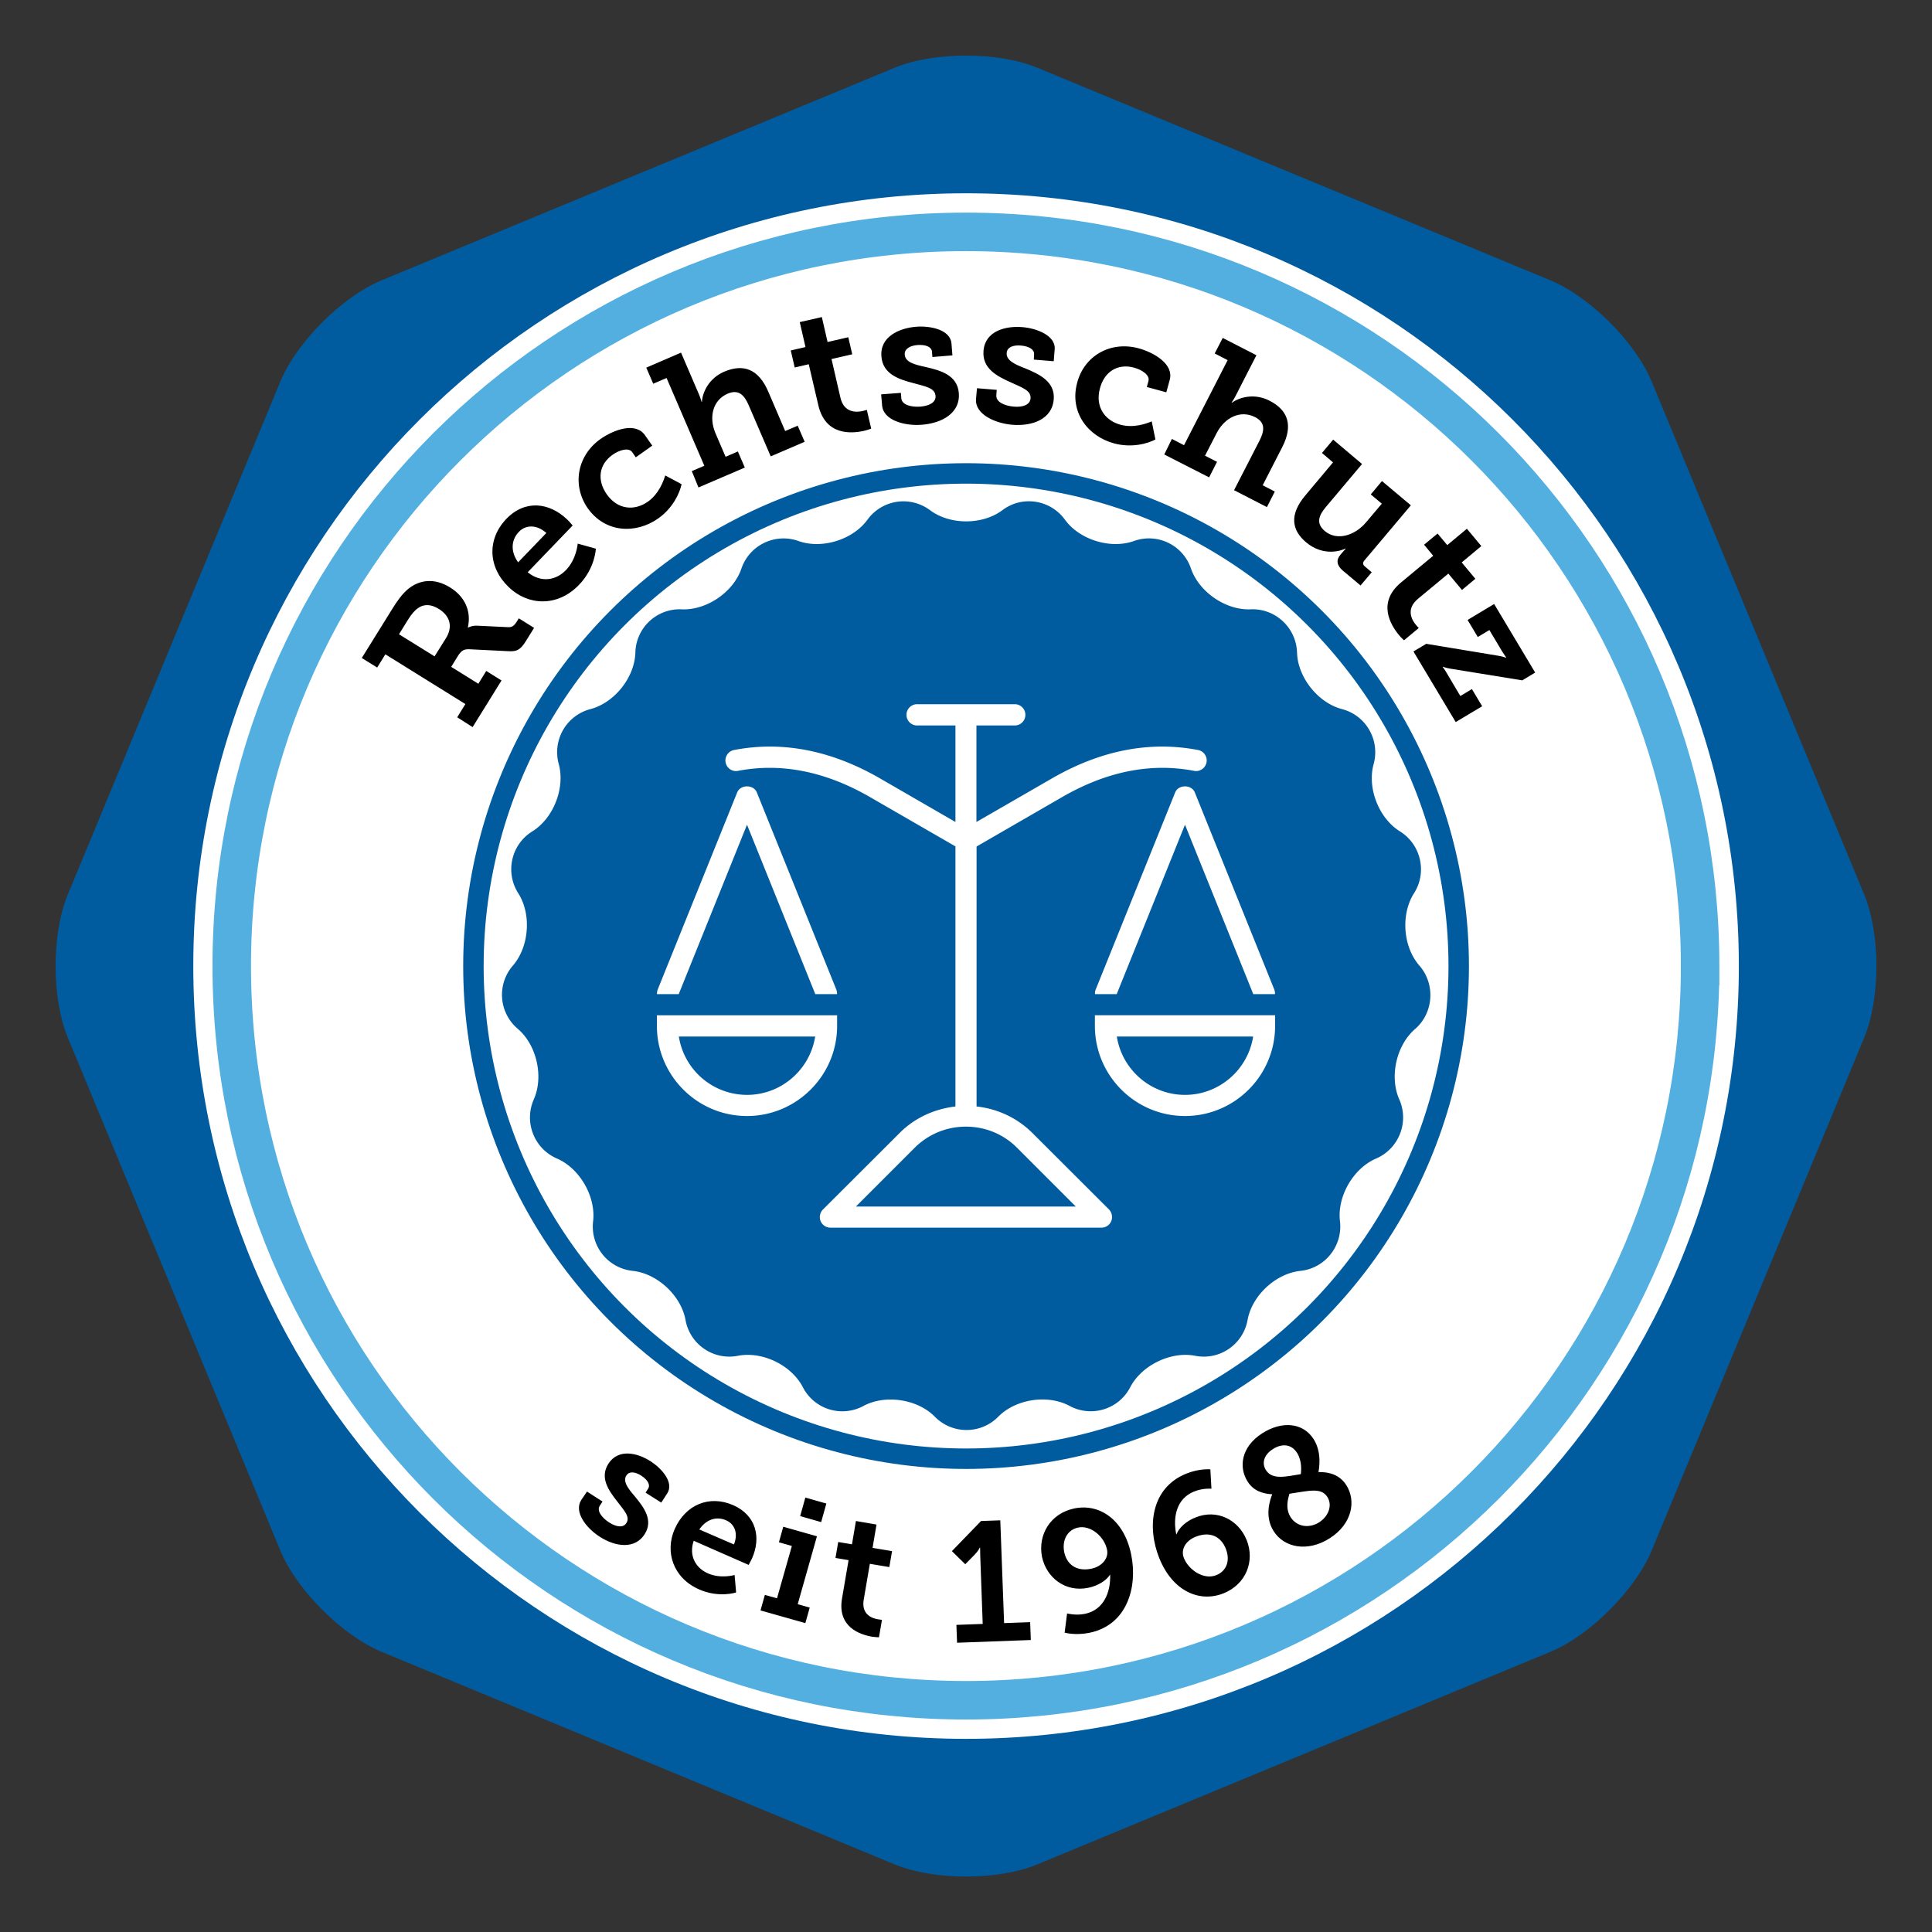
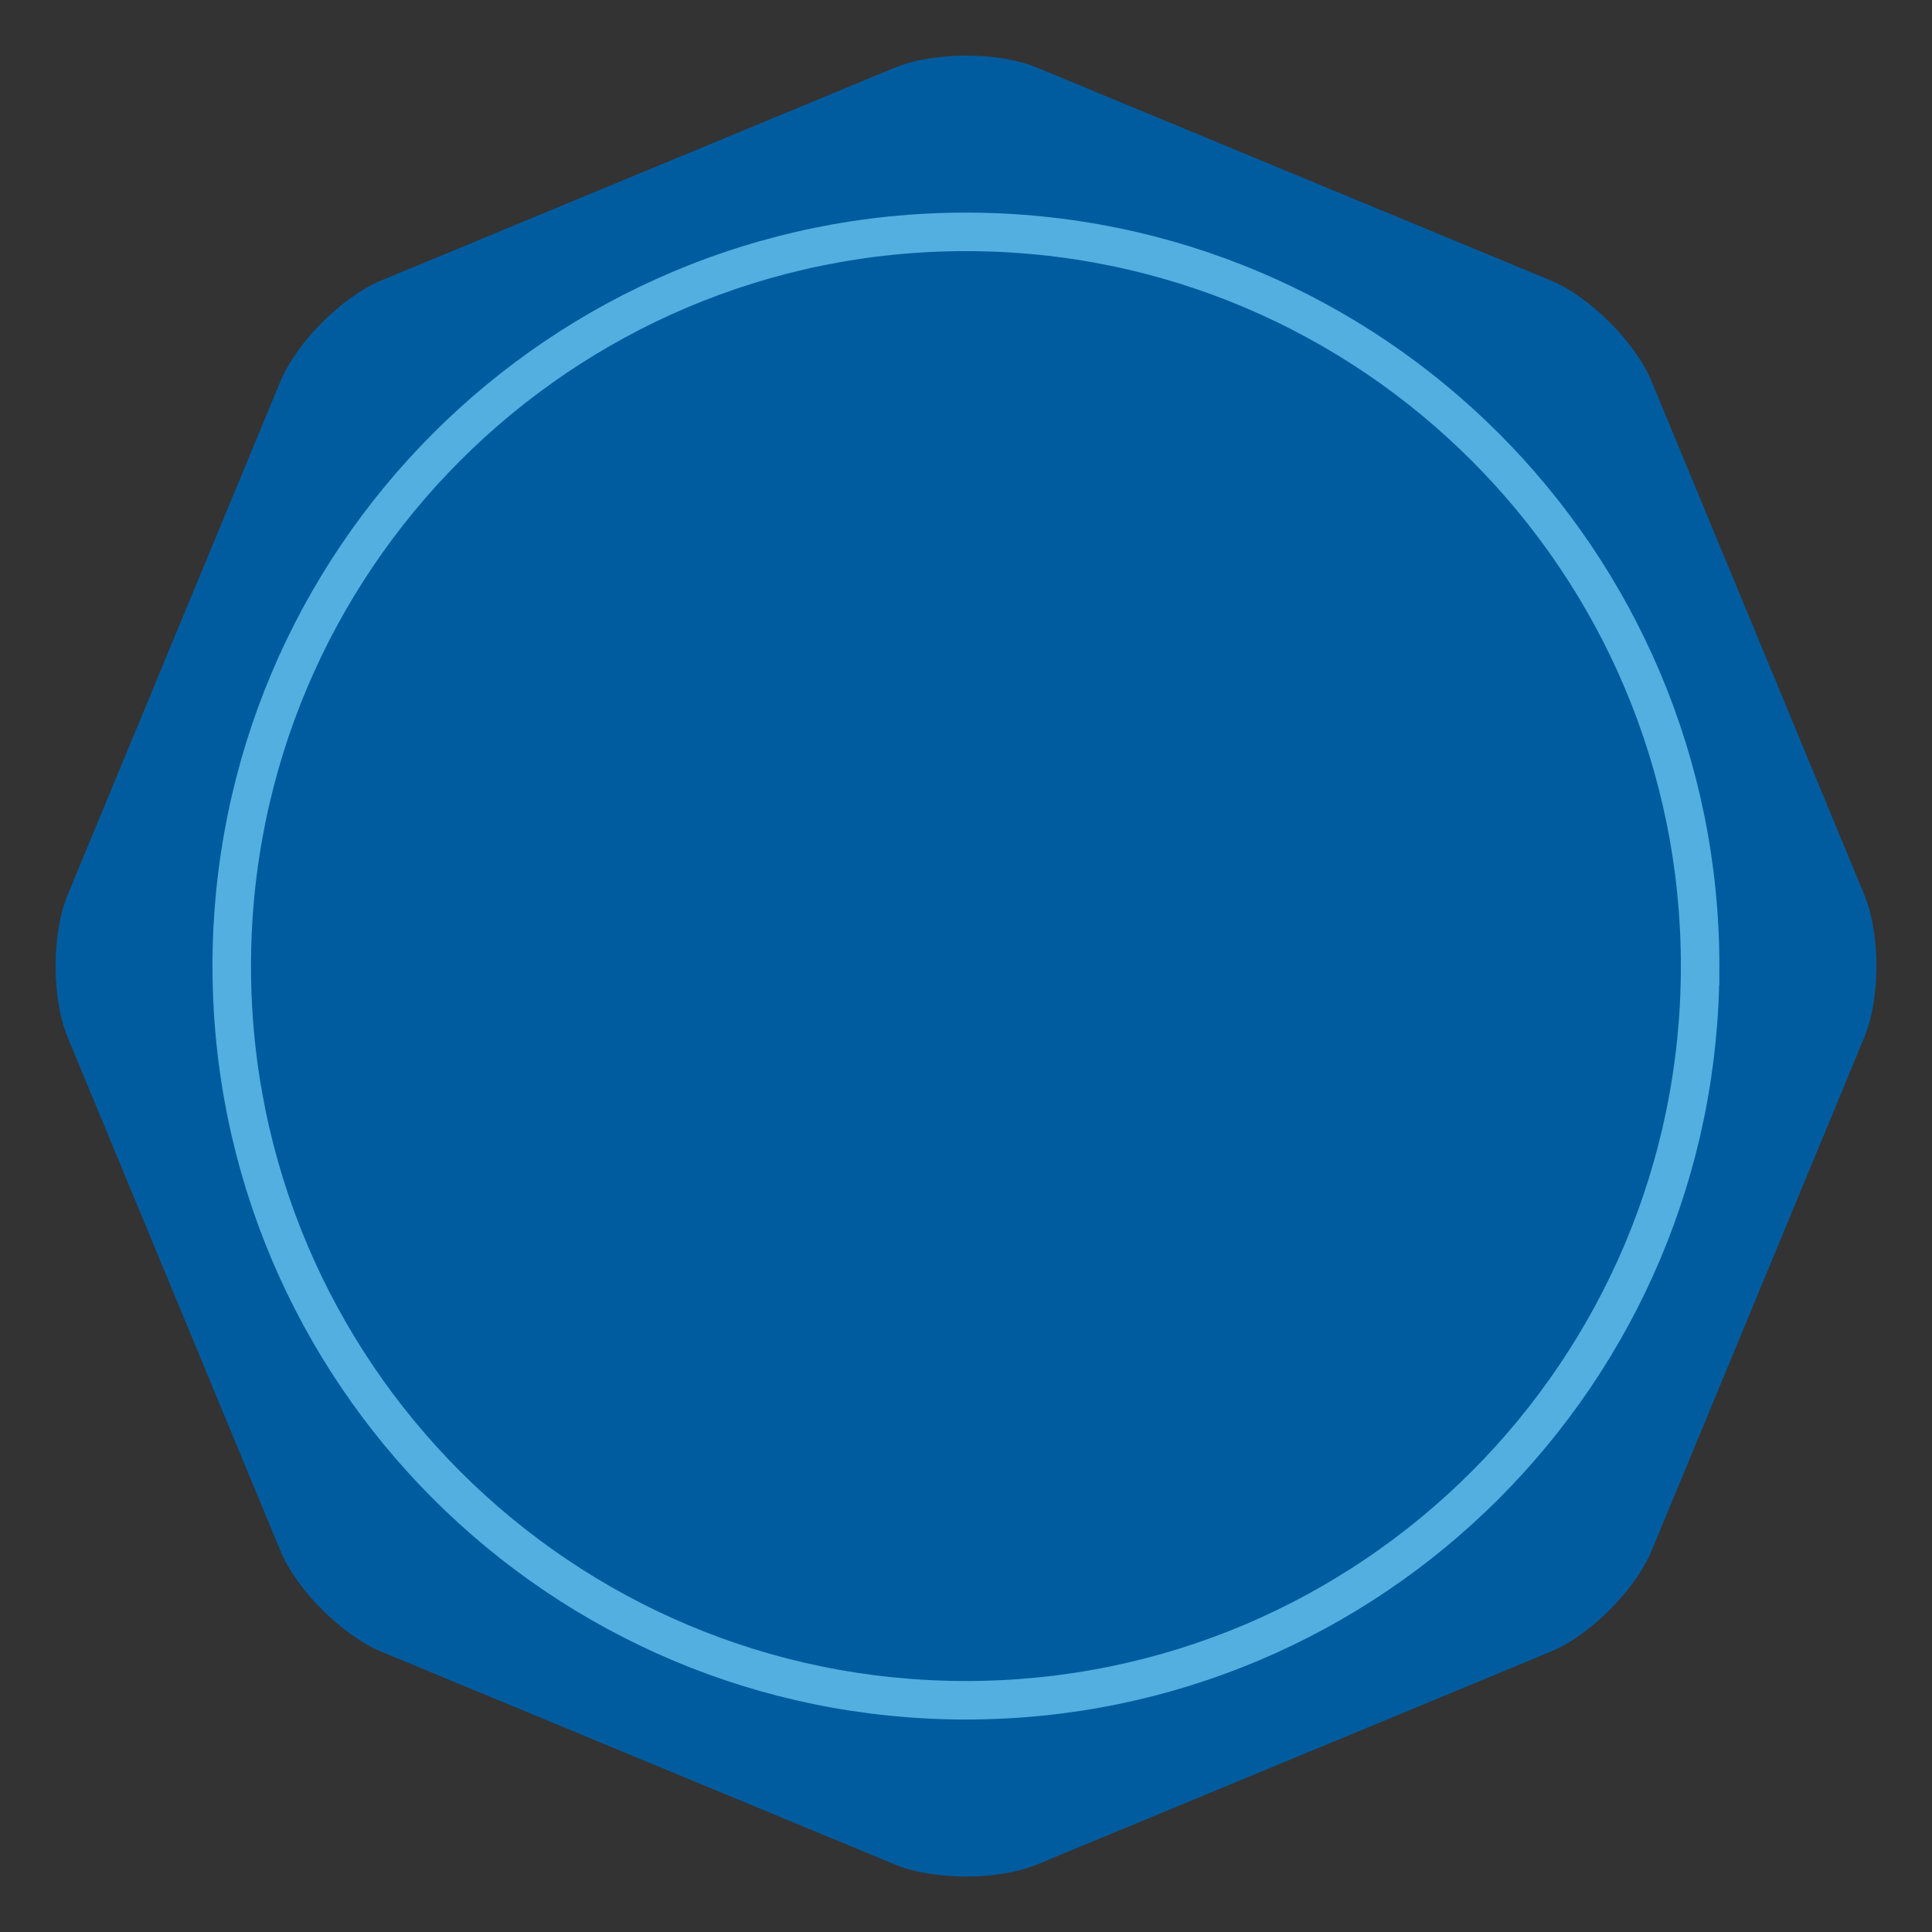
<svg xmlns="http://www.w3.org/2000/svg" xmlns:xlink="http://www.w3.org/1999/xlink" id="Ebene_1" viewBox="0 0 141.73 141.73">
  <rect x="0" y="0" width="141.73" height="141.73" fill="#333333" stroke="none" />
  <style>.st0,.st1{clip-path:url(#SVGID_2_);fill:#005c9f}.st1{fill:#fff}.st2{fill:none;stroke:#005c9f;stroke-width:1.5;stroke-miterlimit:10}.st2,.st3,.st4{clip-path:url(#SVGID_2_)}.st4{fill:none;stroke:#52afe0;stroke-width:2.825;stroke-miterlimit:10}</style>
  <defs>
    <path id="SVGID_1_" d="M0 0h141.73v141.73H0z" />
  </defs>
  <clipPath id="SVGID_2_">
    <use xlink:href="#SVGID_1_" overflow="visible" />
  </clipPath>
  <path class="st0" d="M4.97 65.63c-1.19 2.88-1.19 7.59 0 10.48l15.6 37.65c1.19 2.88 4.53 6.21 7.41 7.41l37.65 15.6c2.88 1.19 7.59 1.19 10.47 0l37.65-15.6c2.88-1.19 6.21-4.53 7.41-7.41l15.6-37.65c1.19-2.88 1.19-7.59 0-10.48l-15.6-37.65c-1.19-2.88-4.53-6.21-7.41-7.41L76.1 4.97c-2.88-1.19-7.59-1.19-10.47 0l-37.65 15.6c-2.88 1.19-6.21 4.53-7.41 7.41L4.97 65.63z" />
-   <path class="st1" d="M127.56 70.87c0 31.31-25.38 56.69-56.69 56.69s-56.69-25.38-56.69-56.69 25.38-56.69 56.69-56.69c31.31-.01 56.69 25.38 56.69 56.69" />
-   <circle class="st2" cx="70.87" cy="70.87" r="36.14" />
-   <path class="st3" d="M43.06 109.42l1.14.73-.2.31c-.24.37.14.87.69 1.23.54.34 1.04.4 1.26.04.29-.45-.14-.89-.69-1.61-.61-.78-1.28-1.72-.63-2.74.73-1.13 2.12-.81 3.1-.18.78.5 1.74 1.54 1.22 2.35l-.44.68-1.15-.73.19-.3c.17-.27-.03-.64-.51-.95-.42-.27-.87-.35-1.09-.01-.28.44.13.96.61 1.52.65.79 1.4 1.74.73 2.79-.69 1.08-2.07.97-3.3.18-.98-.63-1.91-1.81-1.35-2.69l.42-.62zm10.73 1c1.68.74 2.06 2.36 1.38 3.9-.08.17-.25.48-.25.48l-4.03-1.77c-.38 1.12.16 2 1.04 2.39.95.42 1.96.12 1.96.12l.11 1.28s-1.25.42-2.71-.22c-1.93-.85-2.52-2.77-1.8-4.42.79-1.8 2.55-2.53 4.3-1.76m.05 2.88c.33-.81.05-1.5-.57-1.77-.74-.33-1.49-.04-1.97.67l2.54 1.1zm2.27 3.7l.89.25 1.09-3.84-.95-.27.32-1.14 2.47.7-1.41 4.98.88.25-.32 1.14-3.29-.93.32-1.14zm2.97-7.14l1.54.44-.38 1.36-1.54-.44.38-1.36zm3.17 4.59l-.96-.16.2-1.17 1.01.17.29-1.71 1.51.26-.29 1.71 1.43.24-.2 1.17-1.43-.24-.45 2.64c-.18 1.07.6 1.36 1.05 1.43.17.03.29.04.29.04l-.22 1.28s-.2 0-.49-.04c-.89-.15-2.58-.7-2.22-2.81l.48-2.81zm7.91 4.75l1.93-.07-.18-4.99c-.01-.3-.01-.6-.01-.6h-.03s-.09.22-.37.51l-.69.7-.98-.96 2.14-2.21 1.41-.05.28 7.54 1.91-.07.05 1.31-5.41.2-.05-1.31zm8.64-8.54c1.87-.39 3.66.83 4.18 3.37.49 2.36-.27 5.18-3.06 5.75-1.04.21-1.82-.01-1.82-.01l.18-1.41s.62.17 1.31.03c1.39-.29 1.89-1.59 1.85-2.87l-.02.01c-.26.42-.89.81-1.59.95-1.69.35-3.07-.76-3.39-2.27-.32-1.63.63-3.19 2.36-3.55m1.25 4.42c.76-.15 1.3-.74 1.16-1.4-.2-.96-1.19-1.81-2.12-1.62-.81.17-1.19.95-1.02 1.8.18.87.86 1.45 1.98 1.22m5-.76c-.92-2.27-.64-5.15 1.96-6.21.98-.4 1.78-.32 1.78-.32l.08 1.42s-.63-.06-1.28.21c-1.3.52-1.56 1.91-1.3 3.14l.02-.01c.17-.47.72-.97 1.39-1.23 1.6-.65 3.16.19 3.75 1.65.62 1.54-.03 3.24-1.68 3.91-1.76.71-3.74-.14-4.72-2.56m4.18 1.23c.79-.32 1.03-1.12.68-1.97-.33-.81-1.1-1.29-2.21-.84-.73.29-1.1.94-.85 1.56.34.85 1.44 1.63 2.38 1.25m4.1-5.93c-.73-.04-1.39-.27-1.81-.94-.64-1.01-.52-2.52 1.1-3.55 1.42-.9 2.97-.78 3.75.45.61.96.4 2.14.35 2.41.82-.02 1.58.22 2.05.97.72 1.13.44 2.83-1.23 3.89-1.62 1.03-3.34.69-4.11-.53-.71-1.11-.23-2.38-.1-2.7m2.1-1.48c.02-.25.1-.95-.28-1.56-.41-.64-1.09-.71-1.77-.28-.7.45-.82 1.07-.51 1.55.46.72 1.43.48 2.56.29m1.35 3.53c.67-.43.99-1.24.59-1.86-.46-.72-1.4-.43-2.78-.23-.08.31-.34 1.04.09 1.72.47.73 1.38.83 2.1.37M33.54 52.62l.6-.97L28.27 48l-.6.97-1.13-.7 2.23-3.59c.37-.6.71-1.07 1.13-1.44.86-.72 1.96-.86 3.11-.15 1.14.7 1.57 1.8 1.31 2.94l.02.01s.28-.16.67-.14l2.28.11c.28.01.43-.11.61-.39l.16-.26 1.12.7-.59.95c-.42.68-.69.8-1.31.76l-2.82-.14c-.42-.02-.61.07-.9.54l-.46.75 1.99 1.24.58-.94 1.12.7-2.12 3.42-1.13-.72zm-.82-5.81c.49-.79.34-1.6-.53-2.14-.53-.33-1.06-.39-1.52-.06-.25.16-.48.45-.72.82l-.68 1.1 2.61 1.62.84-1.34zm4.43-8.75c1.38-1.43 3.16-1.2 4.47.06.15.14.39.43.39.43l-3.3 3.43c.99.8 2.09.59 2.81-.16.78-.81.86-1.94.86-1.94l1.33.37s-.04 1.42-1.24 2.66c-1.58 1.64-3.75 1.52-5.15.16-1.53-1.46-1.6-3.52-.17-5.01m2.93 1.04c-.7-.63-1.51-.61-2.01-.09-.61.63-.6 1.5-.06 2.24l2.07-2.15zm3.98-6.9c.94-.66 2.55-1.27 3.25-.28l.54.77-1.21.86-.26-.38c-.26-.37-.96-.15-1.44.19-1.02.72-1.15 1.87-.43 2.9.82 1.16 2.06 1.22 3.02.54.79-.56 1.13-1.46 1.27-1.92l1.2.64c-.13.64-.64 1.76-1.71 2.51-1.64 1.16-3.88 1.07-5.17-.74-1.17-1.68-.79-3.87.94-5.09m6.69 2.36l.92-.39-2.77-6.44-.98.42-.51-1.18 2.55-1.1 1.32 3.07c.13.31.19.55.19.55l.02-.01c.05-.74.54-1.74 1.63-2.21 1.4-.6 2.52-.22 3.24 1.46l1.24 2.89.92-.39.51 1.18-2.49 1.07-1.61-3.74c-.33-.77-.75-1.2-1.55-.86-1.11.48-1.39 1.74-.89 2.91l.74 1.72.9-.39.51 1.18-3.4 1.46-.49-1.2zm8.58-7.84l-1.03.24-.29-1.25 1.08-.25-.42-1.83 1.62-.37.42 1.83 1.52-.35.29 1.25-1.52.35.65 2.82c.26 1.14 1.17 1.1 1.64.99.18-.04.3-.08.3-.08l.32 1.37s-.2.09-.5.16c-.95.22-2.86.37-3.38-1.88l-.7-3zm5.31 2.21l1.45-.11.03.4c.04.47.69.66 1.4.61.69-.06 1.15-.33 1.11-.79-.05-.58-.7-.68-1.64-.94-1.04-.27-2.23-.65-2.33-1.95-.12-1.45 1.3-2.08 2.55-2.18 1-.08 2.5.19 2.59 1.23l.07.87-1.47.12-.03-.39c-.03-.35-.45-.53-1.05-.49-.54.04-.98.27-.95.7.04.57.74.74 1.52.91 1.08.25 2.35.58 2.45 1.93.11 1.39-1.15 2.19-2.72 2.31-1.25.1-2.83-.32-2.91-1.43l-.07-.8zm7.03-.45l1.45.12-.03.4c-.04.47.57.77 1.28.83.68.06 1.19-.14 1.23-.6.05-.58-.58-.78-1.47-1.19-.98-.44-2.09-1-1.98-2.31.12-1.45 1.62-1.84 2.87-1.73.99.08 2.44.6 2.35 1.63l-.07.87-1.46-.12.02-.38c.03-.35-.36-.6-.96-.65-.54-.05-1.01.1-1.05.53-.05.56.6.85 1.35 1.14 1.02.42 2.22.96 2.1 2.3-.12 1.38-1.49 1.97-3.06 1.84-1.25-.11-2.73-.77-2.64-1.89l.07-.79zm11.85-2.93c1.11.3 2.61 1.15 2.29 2.32l-.25.91-1.43-.39.12-.44c.12-.44-.5-.83-1.06-.98-1.21-.33-2.18.31-2.5 1.52-.37 1.37.38 2.36 1.51 2.67.94.25 1.85-.06 2.29-.25l.27 1.33c-.57.31-1.76.63-3.02.29-1.94-.52-3.3-2.3-2.72-4.45.52-1.99 2.45-3.08 4.5-2.53m2.45 6.65l.89.46 3.2-6.24-.95-.49.59-1.14 2.47 1.27-1.52 2.97c-.15.3-.3.5-.3.5l.03.01c.6-.43 1.69-.69 2.74-.15 1.36.69 1.77 1.8.94 3.42l-1.43 2.79.89.46-.58 1.14-2.41-1.24 1.86-3.62c.38-.74.45-1.35-.32-1.74-1.08-.55-2.23.04-2.81 1.16l-.86 1.67.88.45-.58 1.14-3.29-1.68.56-1.14zm11.82 1.72l-.81-.69.82-.98 2.12 1.79-2.66 3.16c-.53.63-.73 1.2-.07 1.76.91.76 2.24.3 3.03-.65l1.15-1.36-.81-.68.82-.98 2.12 1.78-3.42 4.06c-.12.15-.11.3.04.42l.51.43-.82.97-1.3-1.09c-.46-.39-.5-.79-.18-1.16l.17-.2c.11-.13.22-.24.22-.24l-.02-.02c-.21.12-1.57.65-2.89-.46-1.05-.89-1.25-2.02-.04-3.45l2.02-2.41zm7.35 6.85l-.67-.81.99-.82.71.85 1.44-1.2 1.06 1.27-1.44 1.2 1 1.2-.98.82-1-1.2-2.23 1.85c-.9.75-.46 1.54-.15 1.91.12.15.21.23.21.23l-1.08.9s-.17-.14-.37-.38c-.62-.75-1.62-2.39.15-3.86l2.36-1.96zm4.8 7.34c.31.05.54.14.54.14l.02-.01s-.18-.25-.32-.48l-.92-1.54-.85.51-.75-1.25 1.95-1.17 3.01 5.03-.95.57-5.29-.86c-.31-.05-.53-.14-.53-.14l-.02.01s.18.24.31.47l.99 1.67.85-.51.75 1.26-1.94 1.16-3.1-5.18.94-.56 5.31.88z" />
  <path class="st4" d="M124.72 70.87c0 29.75-24.11 53.86-53.86 53.86S17 100.62 17 70.87s24.11-53.86 53.86-53.86 53.86 24.11 53.86 53.86z" />
-   <path class="st0" d="M86.93 80.32c2.52 0 4.62-1.86 5-4.28h-10c.38 2.42 2.48 4.28 5 4.28m-32.13 0c2.52 0 4.62-1.86 5-4.28h-10a5.068 5.068 0 0 0 5 4.28m16.06 2.33c-1.42 0-2.76.55-3.77 1.56l-4.3 4.3h16.13l-4.3-4.3c-1-1.01-2.34-1.56-3.76-1.56" />
-   <path class="st0" d="M104.12 70.83c-1.2-1.38-1.37-3.76-.39-5.3.98-1.54.51-3.58-1.03-4.54-1.55-.96-2.42-3.18-1.93-4.94.48-1.76-.56-3.57-2.32-4.03-1.76-.46-3.25-2.33-3.3-4.15-.06-1.82-1.59-3.25-3.4-3.17-1.82.08-3.79-1.27-4.38-2.99a3.255 3.255 0 0 0-4.19-2.02c-1.71.61-3.99-.09-5.06-1.57-1.07-1.47-3.14-1.79-4.59-.69-1.46 1.09-3.84 1.09-5.3 0s-3.52-.78-4.59.69c-1.07 1.48-3.35 2.18-5.06 1.57s-3.6.29-4.19 2.02c-.59 1.73-2.56 3.07-4.38 2.99-1.82-.08-3.35 1.34-3.4 3.17s-1.54 3.69-3.3 4.15a3.265 3.265 0 0 0-2.32 4.03c.48 1.76-.39 3.98-1.94 4.94-1.55.96-2.01 3-1.03 4.54.98 1.54.8 3.92-.39 5.3a3.266 3.266 0 0 0 .35 4.64c1.39 1.18 1.92 3.51 1.18 5.18s.03 3.62 1.7 4.34c1.67.72 2.86 2.79 2.65 4.6a3.267 3.267 0 0 0 2.9 3.64c1.81.19 3.56 1.82 3.88 3.61a3.266 3.266 0 0 0 3.84 2.62c1.79-.35 3.93.68 4.77 2.31a3.253 3.253 0 0 0 4.44 1.37c1.6-.86 3.96-.51 5.24.79a3.26 3.26 0 0 0 4.65 0c1.28-1.3 3.63-1.66 5.24-.79 1.6.86 3.6.25 4.44-1.37.84-1.62 2.99-2.66 4.77-2.31 1.79.35 3.51-.83 3.84-2.62.32-1.8 2.07-3.42 3.88-3.61 1.81-.19 3.11-1.83 2.9-3.64-.22-1.81.97-3.88 2.65-4.6a3.281 3.281 0 0 0 1.7-4.34c-.74-1.67-.21-4 1.18-5.18 1.33-1.17 1.49-3.27.29-4.64m-10.64 1.76c.04.11.06.22.05.34h-1.59L86.93 60.5l-5.01 12.43h-1.59c-.01-.11 0-.23.05-.34l5.83-14.46c.24-.59 1.2-.59 1.44 0l5.83 14.46zm-45.23 0l5.83-14.46c.24-.59 1.2-.59 1.44 0l5.83 14.46c.04.11.06.22.05.34h-1.59L54.8 60.5l-5.01 12.43H48.2c-.01-.11.01-.23.05-.34m6.55 9.28c-3.65 0-6.61-2.97-6.61-6.61v-.78h13.22v.78c0 3.64-2.97 6.61-6.61 6.61m26.72 7.71c-.12.29-.4.48-.72.48H60.92c-.31 0-.6-.19-.72-.48a.79.79 0 0 1 .17-.85L66 83.11c1.11-1.11 2.55-1.76 4.09-1.94V62.09l-6.29-3.63c-3.25-1.87-6.49-2.52-9.66-1.91a.774.774 0 0 1-.91-.62c-.08-.42.2-.83.62-.91 3.53-.68 7.14.02 10.72 2.09l5.52 3.19v-7.08h-2.85a.781.781 0 0 1 0-1.56h7.24a.781.781 0 0 1 0 1.56h-2.85v7.08l5.53-3.19c3.58-2.07 7.19-2.77 10.73-2.09.42.08.7.49.62.91-.08.42-.49.7-.91.62-3.17-.61-6.41.04-9.66 1.91l-6.3 3.64v19.07c1.54.17 2.97.83 4.09 1.94l5.63 5.62c.21.23.28.56.16.85m12.02-14.32c0 3.65-2.97 6.61-6.61 6.61-3.65 0-6.61-2.97-6.61-6.61v-.78h13.22v.78z" />
</svg>